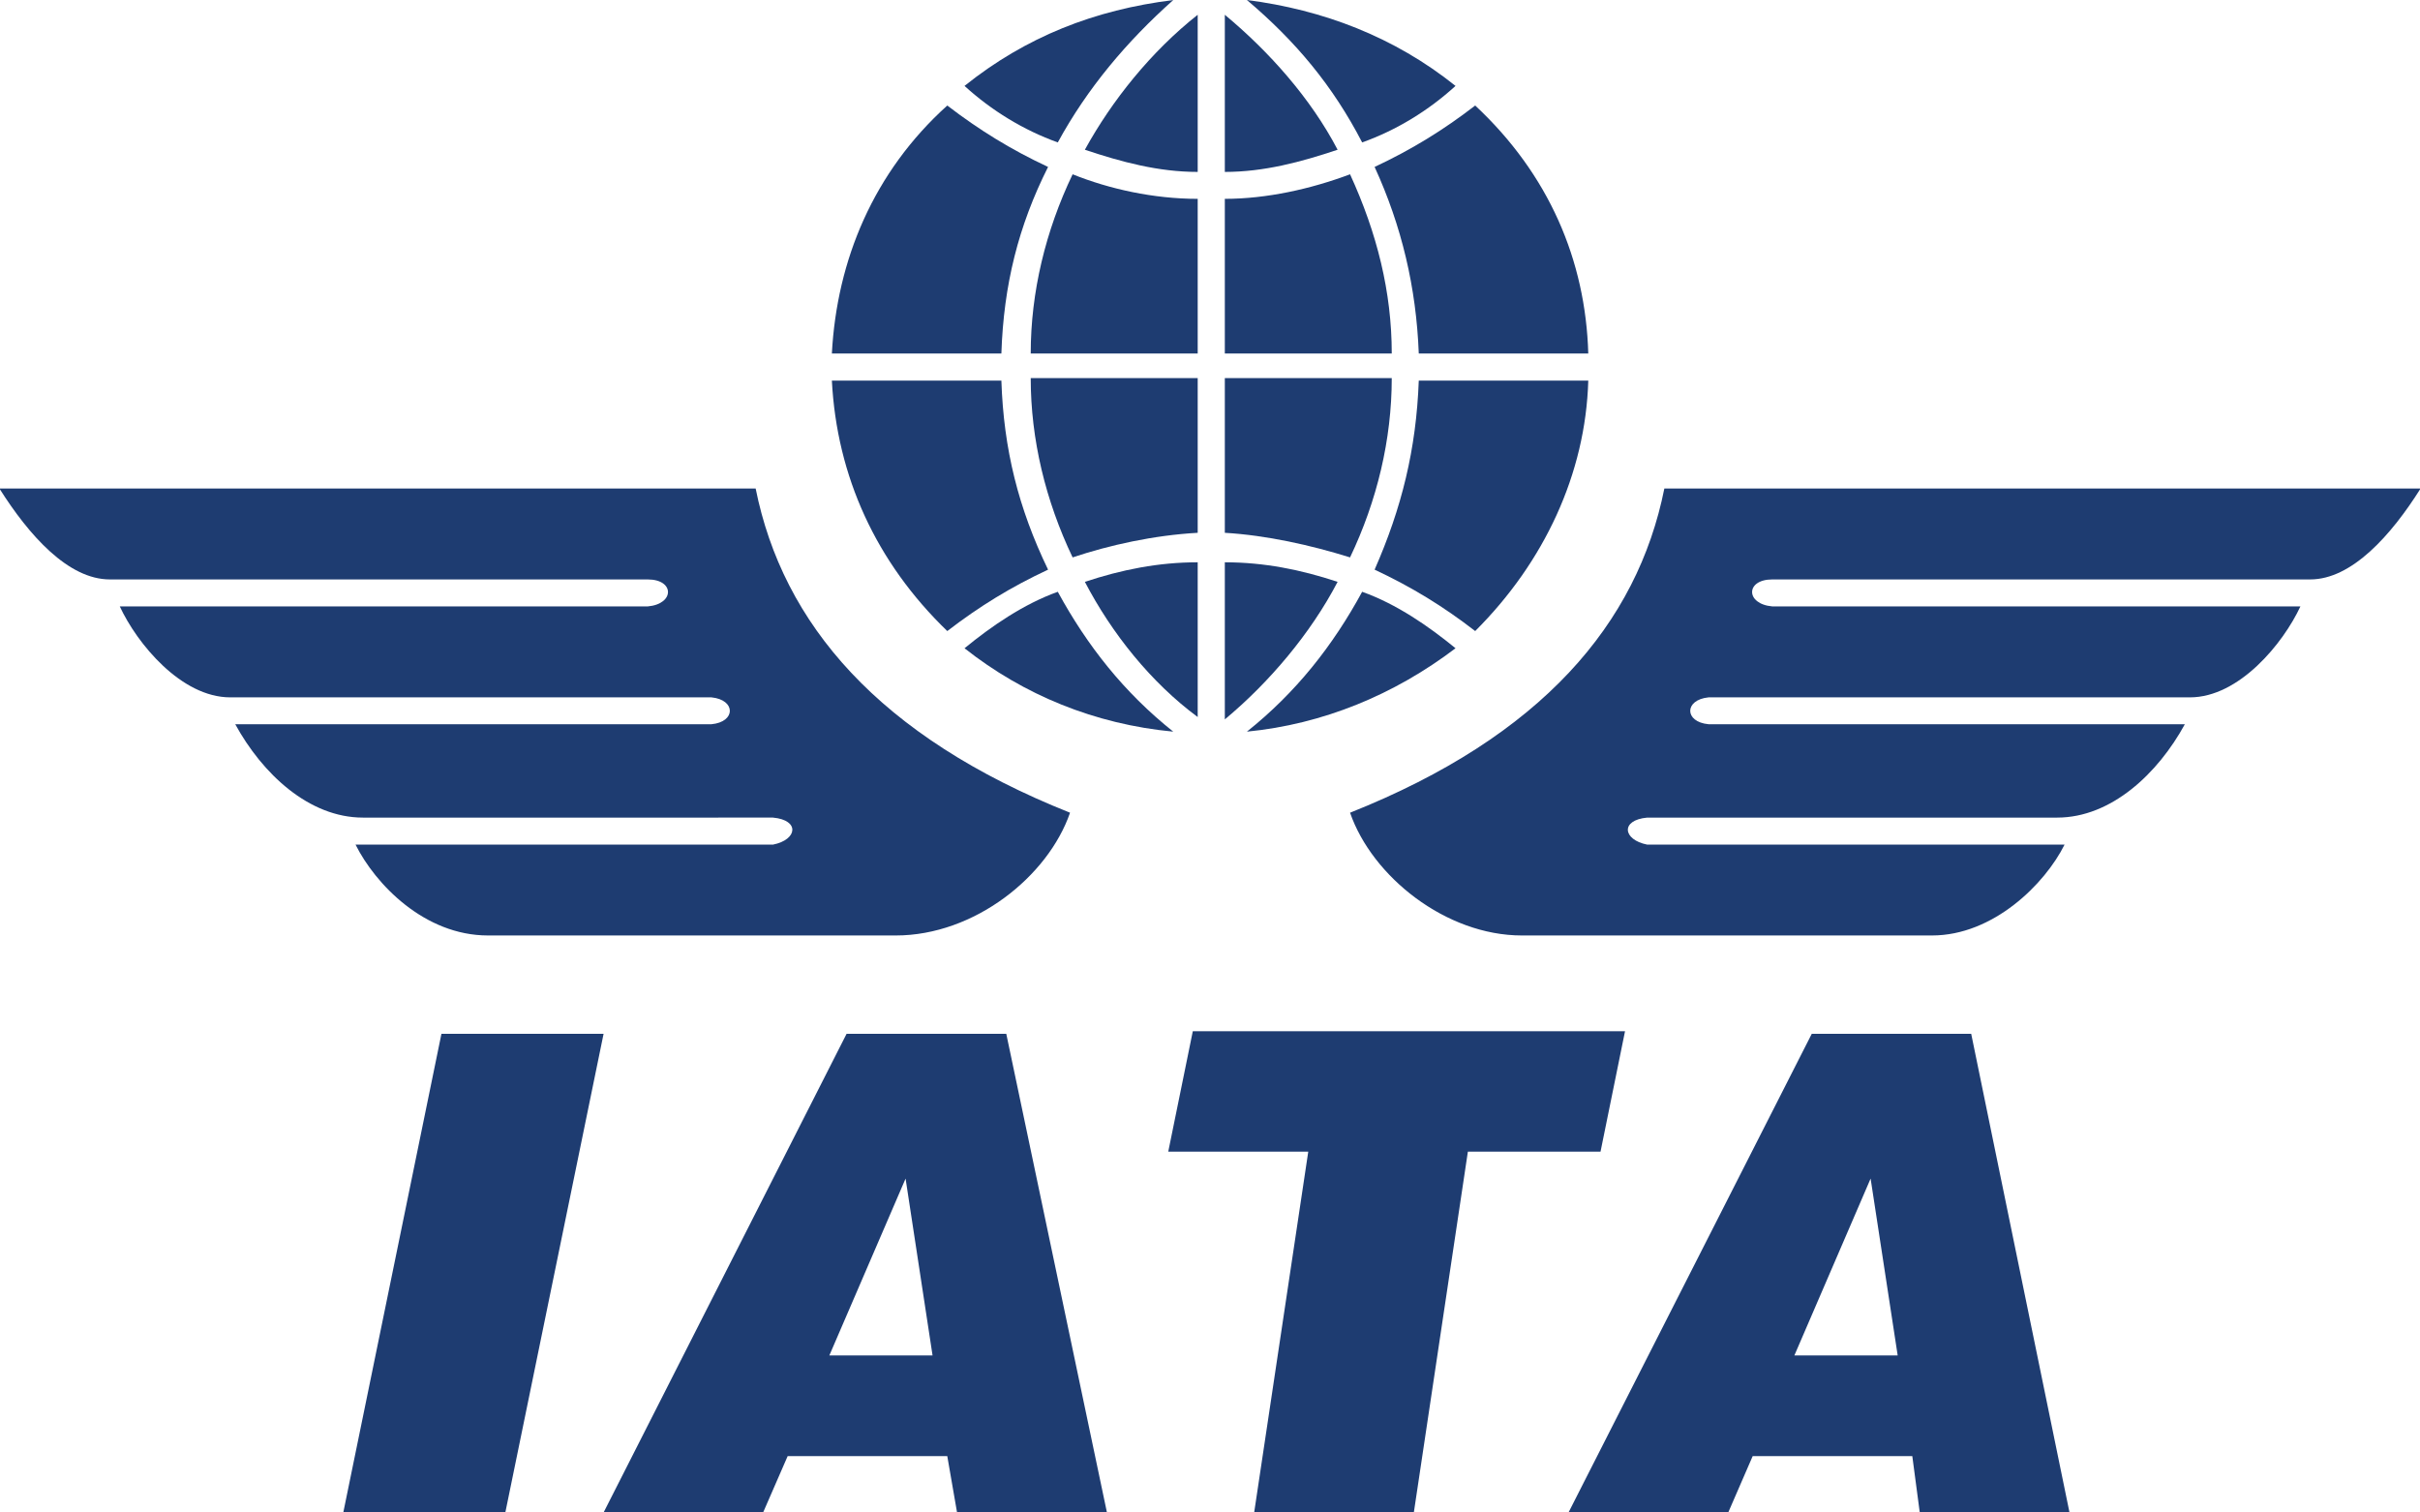
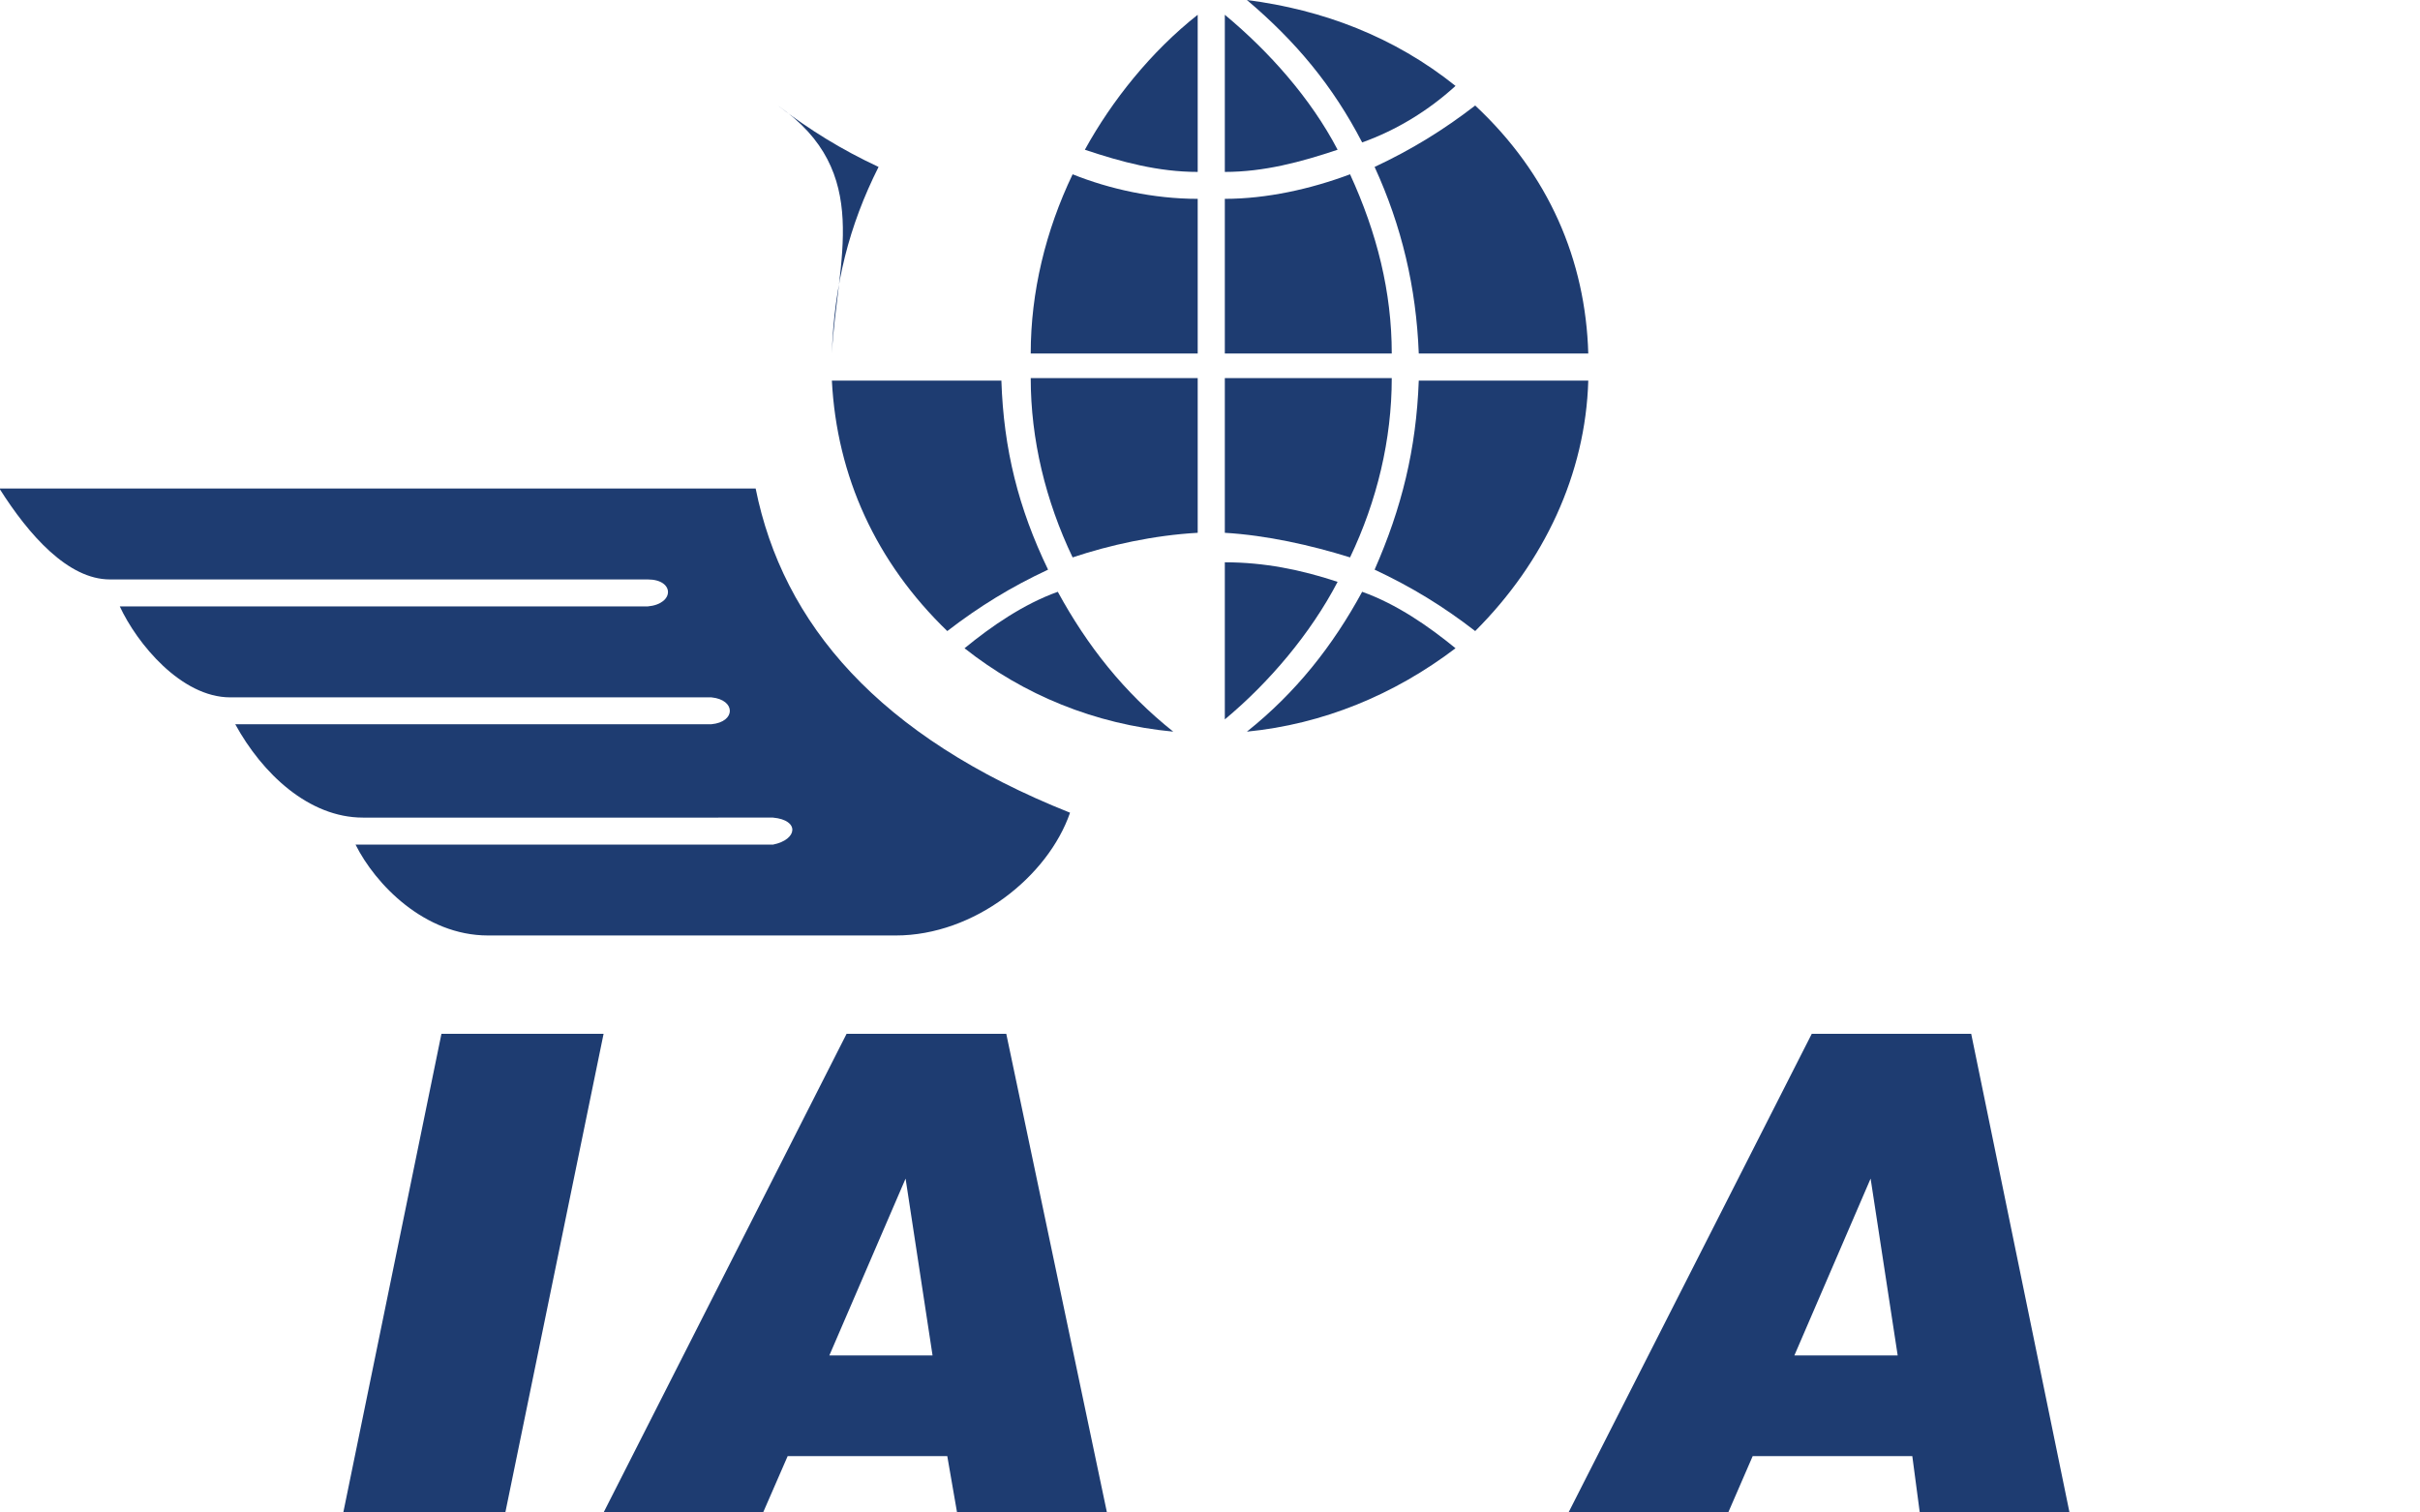
<svg xmlns="http://www.w3.org/2000/svg" version="1.1" id="圖層_1" x="0px" y="0px" width="48px" height="30px" viewBox="0 0 48 30" enable-background="new 0 0 48 30" xml:space="preserve">
  <g>
    <path fill="#1E3C71" d="M24.294,14.269c0.877-0.729,1.703-1.704,2.237-2.728c-0.729-0.242-1.459-0.388-2.237-0.388" />
-     <path fill="#1E3C71" d="M23.756,14.222c-0.924-0.682-1.704-1.657-2.238-2.681c0.729-0.242,1.458-0.388,2.238-0.388V14.222z" />
    <path fill="#1E3C71" d="M24.294,0.293c0.877,0.729,1.703,1.655,2.237,2.677c-0.729,0.244-1.459,0.44-2.237,0.44V0.293z" />
    <path fill="#1E3C71" d="M23.756,0.293c-0.924,0.729-1.704,1.704-2.238,2.677c0.729,0.244,1.458,0.44,2.238,0.44V0.293z" />
    <path fill="#1E3C71" d="M24.294,10.568V7.5h3.311c0,1.217-0.291,2.433-0.827,3.556C25.997,10.812,25.12,10.617,24.294,10.568" />
    <path fill="#1E3C71" d="M31.503,7.549h-3.362c-0.05,1.364-0.34,2.531-0.876,3.75c0.731,0.342,1.364,0.729,1.995,1.218   C30.627,11.153,31.45,9.4,31.503,7.549" />
    <path fill="#1E3C71" d="M28.87,12.858c-0.535-0.438-1.168-0.876-1.852-1.12c-0.582,1.071-1.312,1.997-2.286,2.774   C26.24,14.365,27.653,13.782,28.87,12.858" />
    <path fill="#1E3C71" d="M23.756,10.568V7.5h-3.312c0,1.217,0.295,2.433,0.831,3.556C22.005,10.812,22.881,10.617,23.756,10.568" />
    <path fill="#1E3C71" d="M16.5,7.549h3.362c0.045,1.364,0.338,2.531,0.926,3.75c-0.733,0.342-1.364,0.729-1.999,1.218   C17.376,11.153,16.598,9.448,16.5,7.549" />
    <path fill="#1E3C71" d="M19.131,12.858c0.535-0.438,1.17-0.876,1.85-1.12c0.584,1.071,1.314,1.997,2.29,2.774   C21.712,14.365,20.301,13.782,19.131,12.858" />
    <path fill="#1E3C71" d="M24.294,3.944v3.068h3.311c0-1.218-0.291-2.386-0.827-3.555C25.997,3.75,25.12,3.944,24.294,3.944" />
    <path fill="#1E3C71" d="M31.503,7.012h-3.362c-0.05-1.314-0.34-2.531-0.876-3.701c0.731-0.342,1.364-0.731,1.995-1.218   C30.721,3.457,31.45,5.161,31.503,7.012" />
    <path fill="#1E3C71" d="M28.87,1.704c-0.535,0.488-1.168,0.877-1.852,1.121C26.437,1.704,25.707,0.826,24.732,0   C26.24,0.194,27.653,0.729,28.87,1.704" />
    <path fill="#1E3C71" d="M23.756,3.944v3.068h-3.312c0-1.218,0.295-2.435,0.831-3.555C22.005,3.75,22.881,3.944,23.756,3.944" />
-     <path fill="#1E3C71" d="M16.5,7.012h3.362c0.045-1.363,0.338-2.531,0.926-3.701c-0.733-0.342-1.364-0.731-1.999-1.218   C17.327,3.41,16.598,5.161,16.5,7.012" />
-     <path fill="#1E3C71" d="M19.131,1.704c0.535,0.488,1.17,0.877,1.85,1.121c0.584-1.071,1.364-1.999,2.29-2.824   C21.712,0.194,20.348,0.729,19.131,1.704" />
+     <path fill="#1E3C71" d="M16.5,7.012c0.045-1.363,0.338-2.531,0.926-3.701c-0.733-0.342-1.364-0.731-1.999-1.218   C17.327,3.41,16.598,5.161,16.5,7.012" />
    <path fill="#1E3C71" d="M-0.012,9.689h15c0.538,2.681,2.437,4.919,6.236,6.431c-0.437,1.266-1.899,2.435-3.457,2.435H9.68   c-1.264,0-2.238-1.021-2.628-1.802h8.28c0.487-0.097,0.536-0.487,0-0.536H7.199c-1.075,0-1.999-0.875-2.533-1.852h9.445   c0.487-0.045,0.487-0.485,0-0.533H4.567c-0.975,0-1.852-1.071-2.191-1.804h10.472c0.535-0.047,0.535-0.535,0-0.535H2.18   C1.352,11.494,0.574,10.617-0.012,9.689" />
-     <path fill="#1E3C71" d="M48.012,9.689h-15c-0.536,2.681-2.436,4.919-6.234,6.431c0.438,1.266,1.9,2.435,3.409,2.435h8.133   c1.217,0,2.241-1.021,2.63-1.802h-8.278c-0.487-0.097-0.536-0.487,0-0.536h8.131c1.074,0,1.999-0.875,2.533-1.852h-9.447   c-0.485-0.045-0.485-0.485,0-0.533h9.548c0.976,0,1.85-1.071,2.191-1.804H35.153c-0.534-0.047-0.534-0.535,0-0.535h10.668   C46.647,11.494,47.428,10.617,48.012,9.689" />
    <path fill="#1E3C71" d="M39.098,20.505h-3.162L31.111,30h3.168l0.485-1.118h3.166L38.078,30h2.97L39.098,20.505z M35.591,26.885   l1.512-3.508l0.537,3.508H35.591z" />
-     <polygon fill="#1E3C71" points="24.876,30 25.949,22.843 23.172,22.843 23.659,20.454 32.232,20.454 31.746,22.843 29.115,22.843    28.043,30  " />
    <path fill="#1E3C71" d="M19.959,20.505h-3.167L11.972,30h3.164l0.487-1.118h3.166L18.983,30h2.973L19.959,20.505z M16.45,26.885   l1.512-3.508l0.535,3.508H16.45z" />
    <polygon fill="#1E3C71" points="6.809,30 8.756,20.505 11.972,20.505 10.023,30  " />
  </g>
</svg>